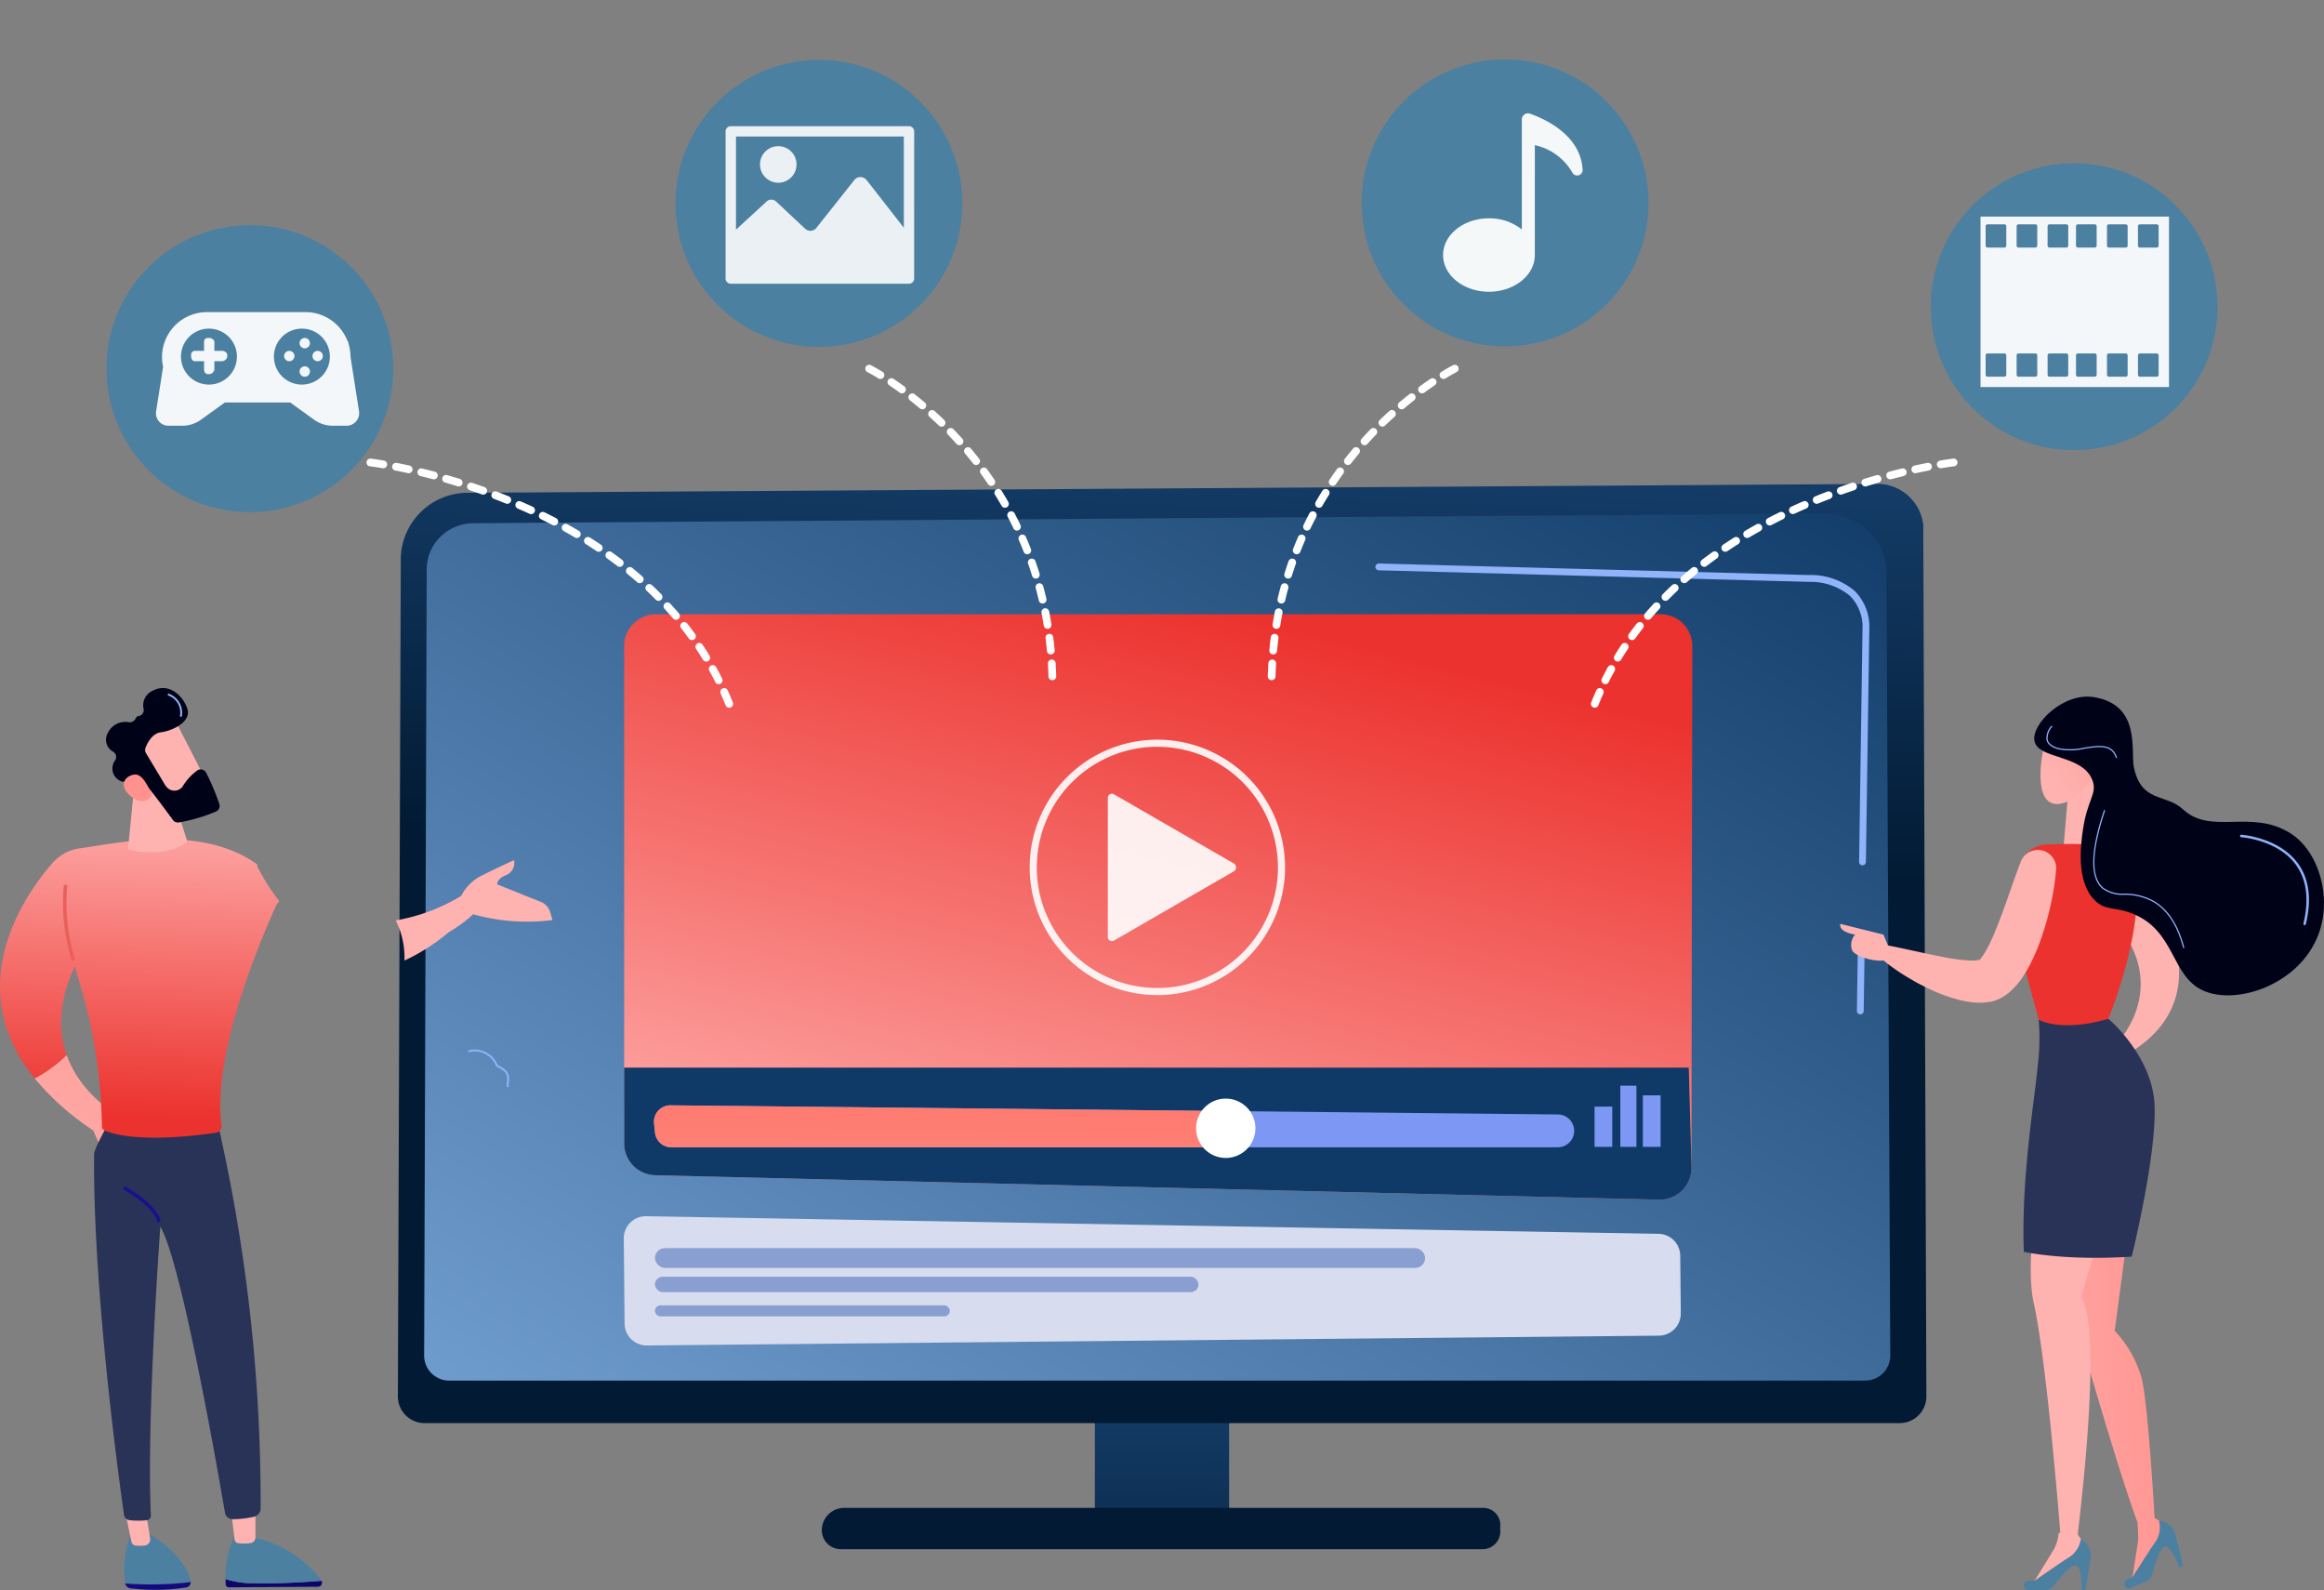
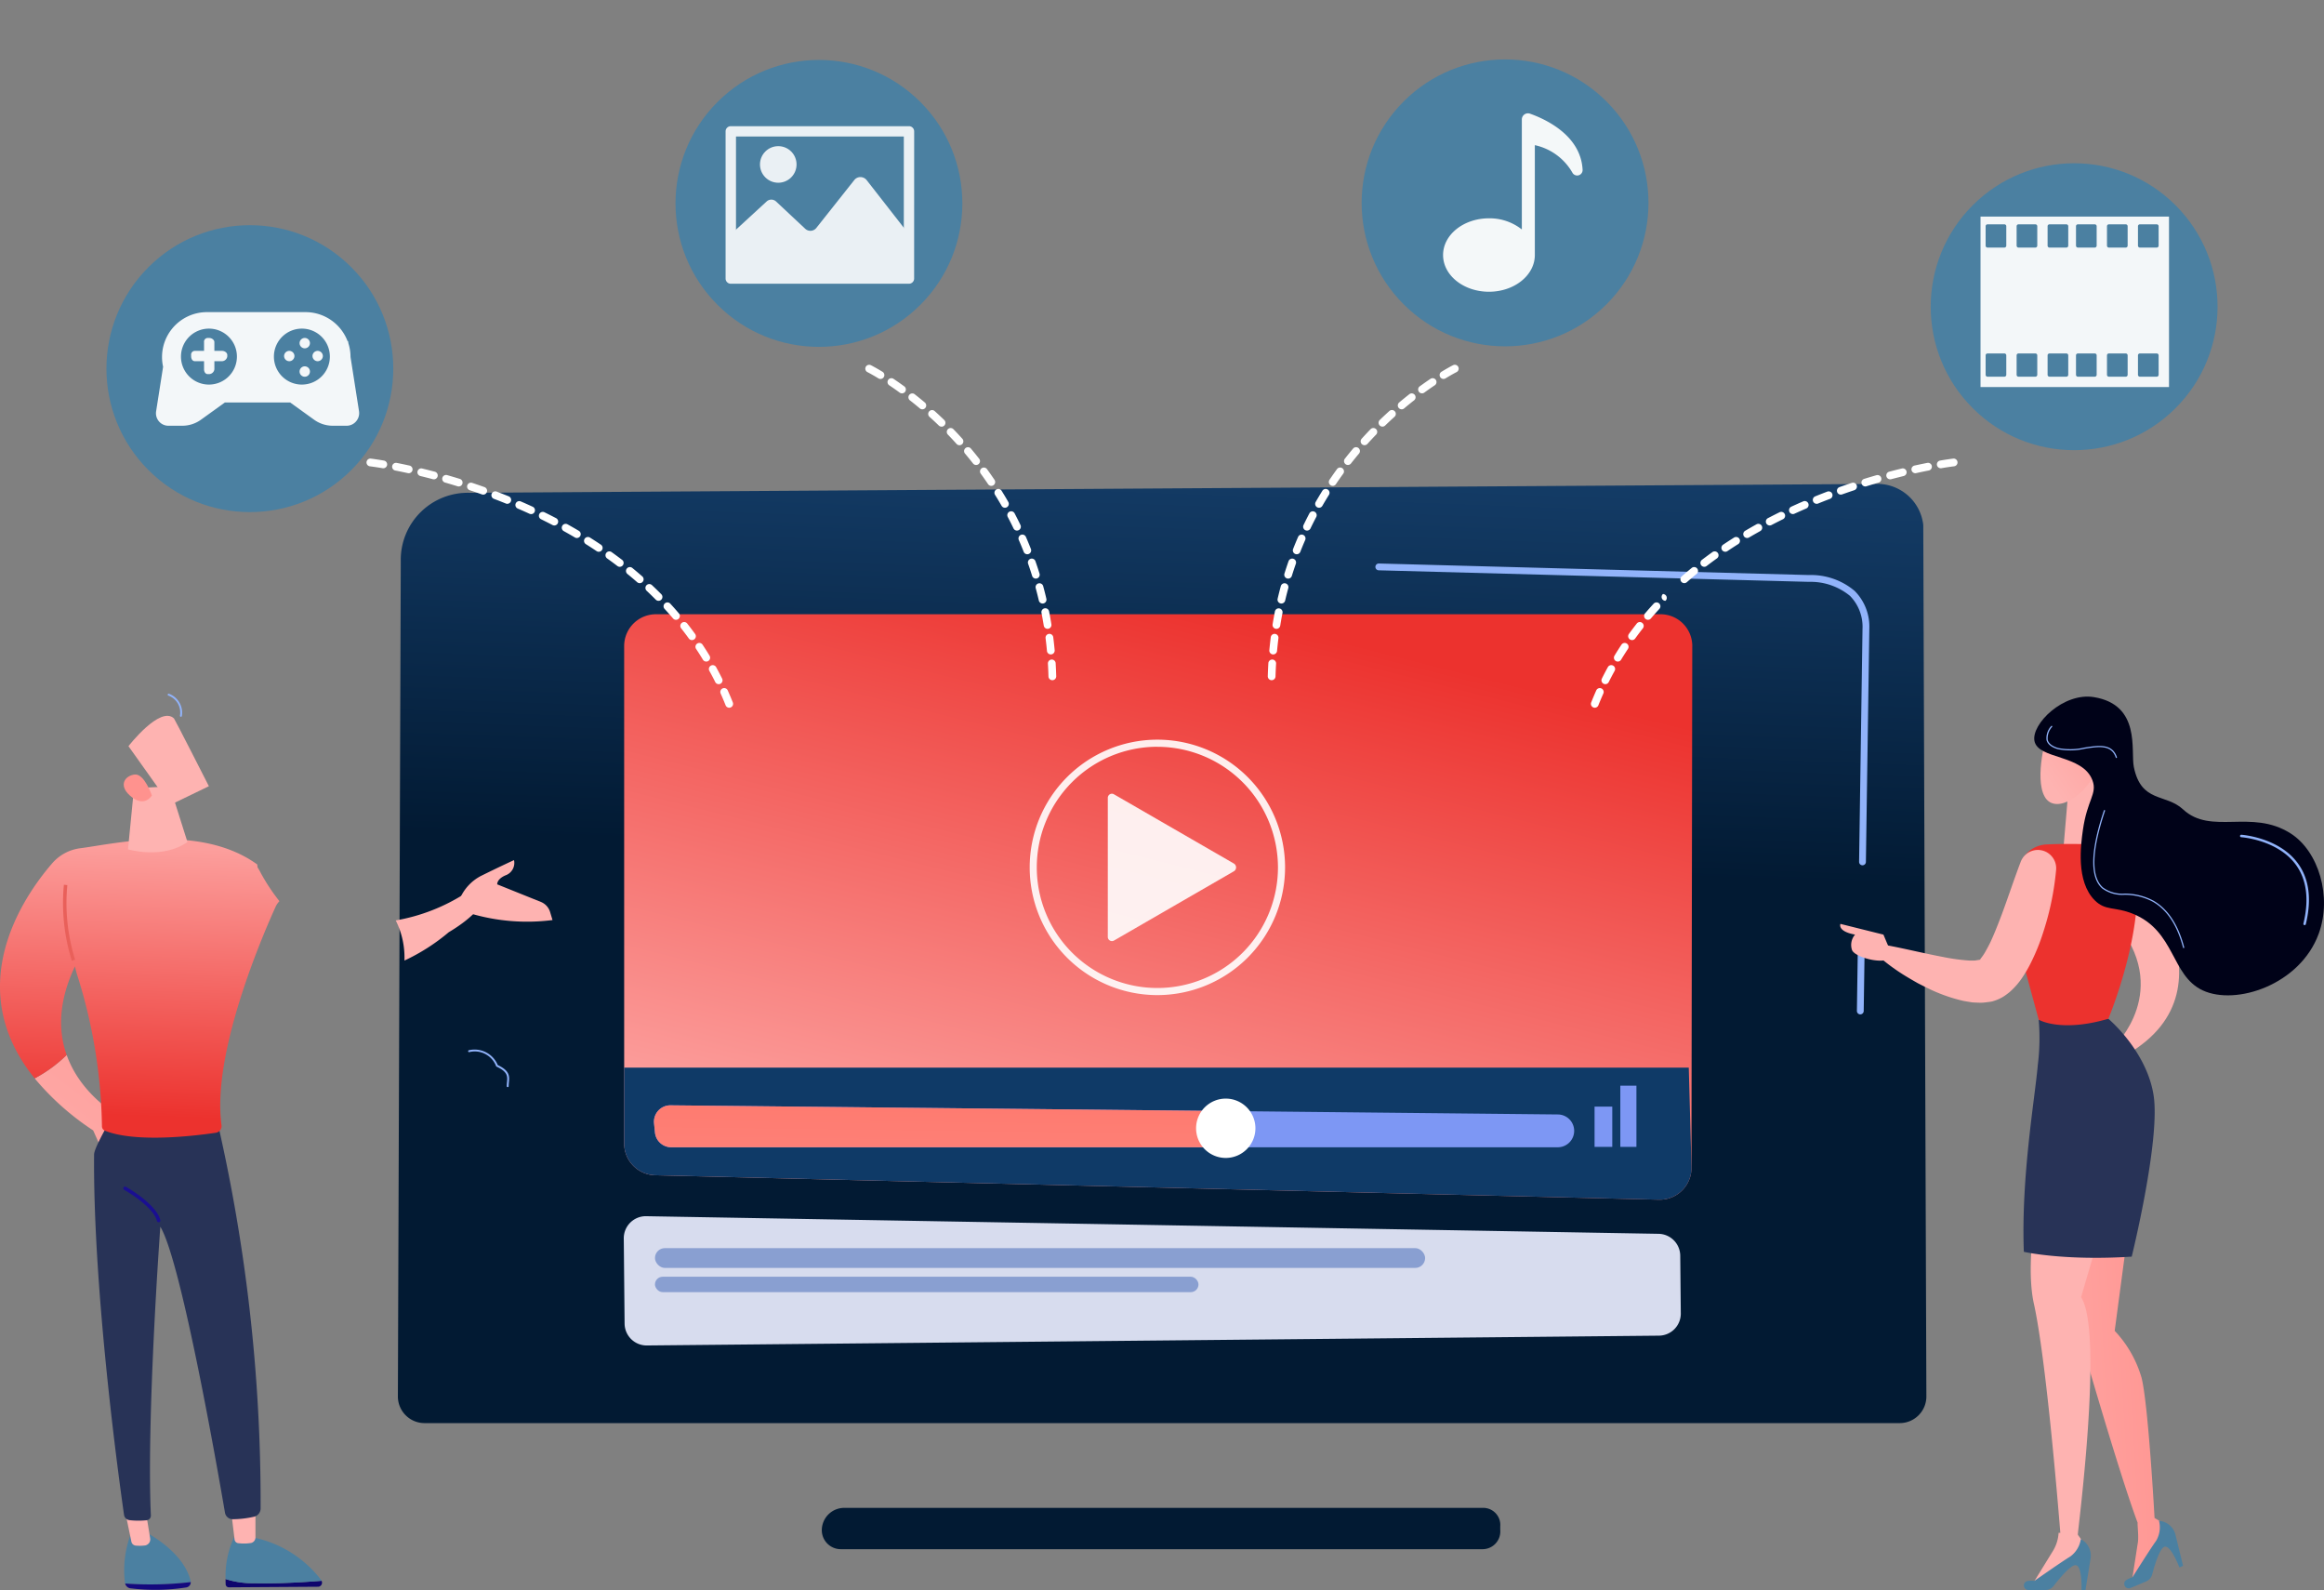
<svg xmlns="http://www.w3.org/2000/svg" xmlns:xlink="http://www.w3.org/1999/xlink" width="312.777" height="213.941" viewBox="0 0 312.777 213.941">
  <rect x="0" y="0" width="312.777" height="213.941" fill="#808080" stroke="none" />
  <defs>
    <linearGradient id="linear-gradient" x1="0.494" y1="-0.478" x2="0.511" y2="2.321" gradientUnits="objectBoundingBox">
      <stop offset="0" stop-color="#184473" />
      <stop offset="1" stop-color="#021a33" />
    </linearGradient>
    <linearGradient id="linear-gradient-2" x1="0.535" y1="-0.119" x2="0.504" y2="0.4" xlink:href="#linear-gradient" />
    <linearGradient id="linear-gradient-3" x1="-0.059" y1="1.044" x2="1.04" y2="-0.023" gradientUnits="objectBoundingBox">
      <stop offset="0" stop-color="#73a1d2" />
      <stop offset="1" stop-color="#0f3a67" />
    </linearGradient>
    <linearGradient id="linear-gradient-4" x1="0.5" y1="-5.958" x2="0.5" y2="-2.694" xlink:href="#linear-gradient" />
    <linearGradient id="linear-gradient-5" x1="0.173" y1="0.874" x2="0.573" gradientUnits="objectBoundingBox">
      <stop offset="0" stop-color="#fc9e9c" />
      <stop offset="1" stop-color="#ec322e" />
    </linearGradient>
    <linearGradient id="linear-gradient-6" x1="0.566" y1="-3.892" x2="0.522" y2="-1.053" xlink:href="#linear-gradient-3" />
    <linearGradient id="linear-gradient-7" x1="0.973" y1="-2.179" x2="-0.234" y2="4.828" gradientUnits="objectBoundingBox">
      <stop offset="0" stop-color="#fe7062" />
      <stop offset="1" stop-color="#ff928e" />
    </linearGradient>
    <linearGradient id="linear-gradient-8" x1="1.29" y1="0.273" x2="-1.445" y2="0.902" gradientUnits="objectBoundingBox">
      <stop offset="0" stop-color="#ff928e" />
      <stop offset="1" stop-color="#feb3b1" />
    </linearGradient>
    <linearGradient id="linear-gradient-9" x1="2.535" y1="-0.149" x2="1.587" y2="0.132" gradientUnits="objectBoundingBox">
      <stop offset="0" stop-color="#ff928e" />
      <stop offset="0.58" stop-color="#fea5a2" />
      <stop offset="1" stop-color="#feb3b1" />
    </linearGradient>
    <linearGradient id="linear-gradient-10" x1="-44.561" y1="0.5" x2="-43.561" y2="0.5" xlink:href="#linear-gradient-8" />
    <linearGradient id="linear-gradient-11" x1="-60.075" y1="0.5" x2="-59.075" y2="0.5" xlink:href="#linear-gradient-8" />
    <linearGradient id="linear-gradient-12" x1="-20.825" y1="0.087" x2="-20.496" y2="2.141" xlink:href="#linear-gradient-5" />
    <linearGradient id="linear-gradient-13" x1="0.625" y1="-1.148" x2="0.551" y2="-0.236" xlink:href="#linear-gradient-8" />
    <linearGradient id="linear-gradient-14" x1="1.009" y1="-7.038" x2="0.751" y2="-3.248" xlink:href="#linear-gradient-8" />
    <linearGradient id="linear-gradient-15" x1="1.471" y1="-0.57" x2="0.151" y2="0.754" xlink:href="#linear-gradient-8" />
    <linearGradient id="linear-gradient-16" x1="2.076" y1="-1.637" x2="-0.703" y2="2.089" xlink:href="#linear-gradient-8" />
    <linearGradient id="linear-gradient-17" x1="15.468" y1="-12.943" x2="11.769" y2="11.132" gradientUnits="objectBoundingBox">
      <stop offset="0" stop-color="#09005d" />
      <stop offset="1" stop-color="#1a0f91" />
    </linearGradient>
    <linearGradient id="linear-gradient-18" x1="34.448" y1="-0.843" x2="33.941" y2="2.39" xlink:href="#linear-gradient-8" />
    <linearGradient id="linear-gradient-19" x1="9.93" y1="-5.387" x2="7.413" y2="17.679" xlink:href="#linear-gradient-17" />
    <linearGradient id="linear-gradient-20" x1="34.927" y1="-0.223" x2="34.412" y2="2.539" xlink:href="#linear-gradient-8" />
    <linearGradient id="linear-gradient-21" x1="0.529" y1="0.075" x2="0.5" y2="0.913" xlink:href="#linear-gradient-5" />
    <linearGradient id="linear-gradient-22" x1="14.997" y1="-0.222" x2="14.179" y2="2.966" xlink:href="#linear-gradient-8" />
    <linearGradient id="linear-gradient-23" x1="2.14" y1="-1.109" x2="1.501" y2="-0.458" xlink:href="#linear-gradient-8" />
    <linearGradient id="linear-gradient-24" x1="-43.952" y1="-46.861" x2="-41.494" y2="-49.51" xlink:href="#linear-gradient-8" />
    <linearGradient id="linear-gradient-25" x1="31.885" y1="-1.6" x2="4.883" y2="0.202" gradientUnits="objectBoundingBox">
      <stop offset="0" stop-color="#e1473d" />
      <stop offset="1" stop-color="#e9605a" />
    </linearGradient>
    <linearGradient id="linear-gradient-26" x1="22.686" y1="1.871" x2="21.764" y2="3.577" xlink:href="#linear-gradient-17" />
    <linearGradient id="linear-gradient-28" x1="1.671" y1="-3.38" x2="0.969" y2="-1.169" xlink:href="#linear-gradient-8" />
    <linearGradient id="linear-gradient-29" x1="1.591" y1="-3.628" x2="0.894" y2="-0.797" xlink:href="#linear-gradient-8" />
  </defs>
  <g id="media" transform="translate(-123.821 -86.759)">
    <g id="Group_43" data-name="Group 43" transform="translate(123.821 86.759)">
      <g id="Group_12" data-name="Group 12" transform="translate(53.55 65.102)">
-         <rect id="Rectangle_2" data-name="Rectangle 2" width="18.07" height="18.07" transform="translate(93.804 122.844)" fill="url(#linear-gradient)" />
        <g id="Group_11" data-name="Group 11" transform="translate(0 0)">
          <path id="Path_14" data-name="Path 14" d="M570.859,654.12a3.587,3.587,0,0,0,3.578,3.575H772.994a3.587,3.587,0,0,0,3.578-3.575l-.418-117.275a6.231,6.231,0,0,0-6.561-5.516L580.5,532.52a9.016,9.016,0,0,0-9.252,9.222Z" transform="translate(-570.859 -531.314)" fill="url(#linear-gradient-2)" />
-           <path id="Path_15" data-name="Path 15" d="M594.391,672.089a3.367,3.367,0,0,0,3.385,3.329H788.327a3.367,3.367,0,0,0,3.385-3.329l-.509-105.34c-.179-5.973-5.5-8.12-8.733-7.993l-181.237,1.3a6.385,6.385,0,0,0-4.641,1.816,6.168,6.168,0,0,0-1.855,4.56Z" transform="translate(-590.858 -554.757)" fill="url(#linear-gradient-3)" />
          <g id="Group_10" data-name="Group 10" transform="translate(131.546 10.718)">
            <path id="Path_16" data-name="Path 16" d="M1889.174,952.207h-.007a.459.459,0,0,1-.452-.466l.12-8.186a.471.471,0,0,1,.465-.452.459.459,0,0,1,.452.466l-.12,8.186A.459.459,0,0,1,1889.174,952.207Z" transform="translate(-1823.899 -891.539)" fill="#91b3fa" />
            <path id="Path_17" data-name="Path 17" d="M1518.557,637.069h-.007a.459.459,0,0,1-.452-.466l.46-31.353a5.923,5.923,0,0,0-1.692-4.437,8.339,8.339,0,0,0-5.51-1.882l-57.923-1.553a.459.459,0,0,1,.012-.917h.013l57.891,1.553a9.1,9.1,0,0,1,6.152,2.136,6.812,6.812,0,0,1,1.974,5.1l-.461,31.362A.458.458,0,0,1,1518.557,637.069Z" transform="translate(-1452.987 -596.461)" fill="#91b3fa" />
          </g>
        </g>
        <path id="Path_18" data-name="Path 18" d="M1041.166,1450.682h-85.9a3.019,3.019,0,0,0-3.066,3.01,2.559,2.559,0,0,0,2.606,2.55h86.361a2.389,2.389,0,0,0,2.342-2.6v-.46A2.3,2.3,0,0,0,1041.166,1450.682Z" transform="translate(-895.147 -1312.896)" fill="url(#linear-gradient-4)" />
      </g>
      <g id="Group_13" data-name="Group 13" transform="translate(175.261 0)">
        <circle id="Ellipse_1" data-name="Ellipse 1" cx="19.303" cy="19.303" r="19.303" transform="translate(0 27.299) rotate(-45)" fill="#4b80a1" />
        <path id="Path_19" data-name="Path 19" d="M1526.014,189.3a.825.825,0,0,0-1.1.78v14.8a6.977,6.977,0,0,0-4.425-1.5c-3.41,0-6.175,2.212-6.175,4.94s2.765,4.94,6.175,4.94,6.175-2.212,6.175-4.94c0-.024,0-.047,0-.07h0V193.537a7.7,7.7,0,0,1,5.081,3.745.733.733,0,0,0,1.348-.441C1532.852,192.256,1528.187,190.072,1526.014,189.3Z" transform="translate(-1495.358 -174.005)" fill="#fff" opacity="0.94" />
      </g>
      <g id="Group_19" data-name="Group 19" transform="translate(82.918 0.07)">
        <g id="Group_14" data-name="Group 14" transform="translate(0 0)">
          <circle id="Ellipse_2" data-name="Ellipse 2" cx="19.303" cy="19.303" r="19.303" transform="translate(0 27.299) rotate(-45)" fill="#4b80a1" />
        </g>
        <g id="Group_18" data-name="Group 18" transform="translate(14.744 16.908)" opacity="0.88">
          <g id="Group_15" data-name="Group 15">
            <path id="Path_20" data-name="Path 20" d="M890.575,221.4a.7.7,0,0,1-.7.695H865.9a.7.7,0,0,1-.7-.695V201.59a.7.7,0,0,1,.7-.695H889.88a.7.7,0,0,1,.7.695ZM866.6,220.7h22.587V202.285H866.6Z" transform="translate(-865.208 -200.895)" fill="#fff" />
          </g>
          <g id="Group_16" data-name="Group 16" transform="translate(0.695 6.854)">
            <path id="Path_21" data-name="Path 21" d="M888.157,247.366a1.078,1.078,0,0,0-.829-.4,1.046,1.046,0,0,0-.818.385l-5.121,6.458a1.021,1.021,0,0,1-1.494.111l-3.9-3.648a.935.935,0,0,0-1.31-.011l-4.8,4.412v5.942h23.977v-5.942Z" transform="translate(-869.88 -246.971)" fill="#fff" />
          </g>
          <g id="Group_17" data-name="Group 17" transform="translate(3.601 1.668)">
            <circle id="Ellipse_3" data-name="Ellipse 3" cx="2.461" cy="2.461" r="2.461" transform="translate(0 3.481) rotate(-45)" fill="#fff" />
          </g>
        </g>
      </g>
      <g id="Group_24" data-name="Group 24" transform="translate(83.951 82.648)">
        <path id="Path_22" data-name="Path 22" d="M912.654,721.135l-135.092-3.289a4.277,4.277,0,0,1-4.173-4.276V646.638a4.277,4.277,0,0,1,4.277-4.277h135.2a4.277,4.277,0,0,1,4.276,4.16l-.111,70.221A4.277,4.277,0,0,1,912.654,721.135Z" transform="translate(-773.337 -642.361)" fill="url(#linear-gradient-5)" />
        <g id="Group_20" data-name="Group 20" transform="translate(0.052 61.007)">
          <path id="Path_23" data-name="Path 23" d="M773.389,1052.479v10.2a4.277,4.277,0,0,0,4.173,4.276l135.092,3.289a4.278,4.278,0,0,0,4.38-4.393l-.365-13.375Z" transform="translate(-773.389 -1052.479)" fill="url(#linear-gradient-6)" />
          <path id="Path_24" data-name="Path 24" d="M773.389,1052.479h0Z" transform="translate(-773.389 -1052.479)" fill="#fff" />
        </g>
        <g id="Group_21" data-name="Group 21" transform="translate(4.062 65.173)">
          <path id="Path_25" data-name="Path 25" d="M800.357,1088.981l.123,1.231a2.208,2.208,0,0,0,2.2,1.987H921.985a2.208,2.208,0,0,0,2.208-2.208h0a2.207,2.207,0,0,0-2.185-2.207l-119.431-1.231A2.208,2.208,0,0,0,800.357,1088.981Z" transform="translate(-800.345 -1085.651)" fill="#7d97f4" />
          <path id="Path_26" data-name="Path 26" d="M876.71,1090.787c-.139-1.146-.311-2.308-.475-3.474l-73.659-.759a2.208,2.208,0,0,0-2.219,2.428l.123,1.231a2.208,2.208,0,0,0,2.2,1.987h74.24C876.838,1091.7,876.764,1091.229,876.71,1090.787Z" transform="translate(-800.345 -1085.651)" fill="url(#linear-gradient-7)" />
          <path id="Path_27" data-name="Path 27" d="M1298.826,1084.481a3.992,3.992,0,1,1-3.992-3.992A3.991,3.991,0,0,1,1298.826,1084.481Z" transform="translate(-1217.879 -1080.489)" fill="#fff" />
        </g>
        <rect id="Rectangle_3" data-name="Rectangle 3" width="2.384" height="5.417" transform="translate(130.654 66.251)" fill="#7d97f4" />
-         <rect id="Rectangle_4" data-name="Rectangle 4" width="2.384" height="6.934" transform="translate(137.155 64.734)" fill="#7d97f4" />
        <rect id="Rectangle_5" data-name="Rectangle 5" width="2.167" height="8.234" transform="translate(134.121 63.434)" fill="#7d97f4" />
        <path id="Path_28" data-name="Path 28" d="M773.037,1189.866l.111,11.456a2.968,2.968,0,0,0,3,2.939l136.21-1.32a2.967,2.967,0,0,0,2.939-3l-.075-7.766a2.968,2.968,0,0,0-2.916-2.938l-136.246-2.37A2.968,2.968,0,0,0,773.037,1189.866Z" transform="translate(-773.037 -1105.872)" fill="#d7dcee" />
        <rect id="Rectangle_6" data-name="Rectangle 6" width="103.652" height="2.665" rx="1.333" transform="translate(4.198 85.291)" fill="#899fd1" />
        <rect id="Rectangle_7" data-name="Rectangle 7" width="73.149" height="2.073" rx="1.037" transform="translate(4.198 89.141)" fill="#899fd1" />
-         <rect id="Rectangle_8" data-name="Rectangle 8" width="39.684" height="1.481" rx="0.74" transform="translate(4.198 92.991)" fill="#899fd1" />
        <g id="Group_23" data-name="Group 23" transform="translate(54.631 16.88)" opacity="0.9">
          <path id="Path_29" data-name="Path 29" d="M1227.9,814.1l-16.119-9.306a.537.537,0,0,0-.569,0,.574.574,0,0,0-.265.526v18.613a.561.561,0,0,0,.853.526l16.11-9.307a.6.6,0,0,0,.3-.526A.612.612,0,0,0,1227.9,814.1Z" transform="translate(-1200.434 -797.444)" fill="#fff" />
          <g id="Group_22" data-name="Group 22">
            <path id="Path_30" data-name="Path 30" d="M1157.48,790.2a17.185,17.185,0,1,1,17.185-17.185A17.2,17.2,0,0,1,1157.48,790.2Zm0-33.414a16.229,16.229,0,1,0,16.228,16.228A16.247,16.247,0,0,0,1157.48,756.791Z" transform="translate(-1140.295 -755.834)" fill="#fff" />
          </g>
        </g>
      </g>
      <g id="Group_29" data-name="Group 29" transform="translate(6.329 22.303)">
        <circle id="Ellipse_4" data-name="Ellipse 4" cx="19.303" cy="19.303" r="19.303" transform="translate(0 27.299) rotate(-45)" fill="#4b80a1" />
        <g id="Group_28" data-name="Group 28" transform="translate(14.664 19.695)" opacity="0.93">
          <path id="Path_31" data-name="Path 31" d="M377.133,382.44l-1.145-7.317a6.075,6.075,0,0,0-.288-1.843l-.05-.322-.048.072a6.06,6.06,0,0,0-5.694-3.94H356.7a6.045,6.045,0,0,0-5.938,7.352l-.94,6a1.685,1.685,0,0,0,.375,1.342,1.663,1.663,0,0,0,1.25.593h1.907a4.285,4.285,0,0,0,2.5-.807l3.222-2.32h8.791l3.222,2.32a4.285,4.285,0,0,0,2.5.807h1.908a1.665,1.665,0,0,0,1.25-.6A1.69,1.69,0,0,0,377.133,382.44Zm-20.2-3.6a3.765,3.765,0,1,1,3.765-3.765A3.764,3.764,0,0,1,356.934,378.838Zm12.51,0a3.765,3.765,0,1,1,3.764-3.765A3.764,3.764,0,0,1,369.444,378.838Z" transform="translate(-349.805 -369.091)" fill="#fff" />
          <path id="Path_32" data-name="Path 32" d="M385.8,394.189h-1.032v-1.17c0-.336-.369-.567-.705-.567h-.174a.5.5,0,0,0-.511.567v1.17h-1.226a.5.5,0,0,0-.511.567v.174c0,.336.175.649.511.649h1.226v1.089c0,.336.175.649.511.649h.174a.734.734,0,0,0,.705-.649v-1.089H385.8a.734.734,0,0,0,.705-.649v-.174C386.51,394.42,386.141,394.189,385.8,394.189Z" transform="translate(-376.909 -388.976)" fill="#fff" />
          <g id="Group_27" data-name="Group 27" transform="translate(17.246 3.475)">
            <g id="Group_25" data-name="Group 25" transform="translate(2.085)">
              <path id="Path_33" data-name="Path 33" d="M481.149,393.146a.7.7,0,0,1-.7.7h0a.7.7,0,0,1-.695-.7h0a.7.7,0,0,1,.695-.695h0a.7.7,0,0,1,.7.695Z" transform="translate(-479.759 -392.451)" fill="#fff" />
              <path id="Path_34" data-name="Path 34" d="M481.149,418.843a.7.7,0,0,1-.7.7h0a.7.7,0,0,1-.695-.7h0a.7.7,0,0,1,.695-.7h0a.7.7,0,0,1,.7.7Z" transform="translate(-479.759 -414.325)" fill="#fff" />
            </g>
            <g id="Group_26" data-name="Group 26" transform="translate(0 1.738)">
              <path id="Path_35" data-name="Path 35" d="M492.83,404.827a.7.7,0,0,1-.695.695h0a.7.7,0,0,1-.7-.695h0a.7.7,0,0,1,.7-.695h0a.7.7,0,0,1,.695.695Z" transform="translate(-487.617 -404.132)" fill="#fff" />
              <path id="Path_36" data-name="Path 36" d="M467.133,404.827a.7.7,0,0,1-.7.695h0a.7.7,0,0,1-.695-.695h0a.7.7,0,0,1,.695-.695h0a.7.7,0,0,1,.7.695Z" transform="translate(-465.743 -404.132)" fill="#fff" />
            </g>
          </g>
        </g>
      </g>
      <g id="Group_30" data-name="Group 30" transform="translate(251.85 13.971)">
        <circle id="Ellipse_5" data-name="Ellipse 5" cx="19.303" cy="19.303" r="19.303" transform="translate(0 27.299) rotate(-45)" fill="#4b80a1" />
        <path id="Path_37" data-name="Path 37" d="M2025.9,282.657h-25.367v22.935H2025.9ZM2004,286.571a.256.256,0,0,1-.256.256h-2.268a.256.256,0,0,1-.256-.256v-2.615a.256.256,0,0,1,.256-.256h2.268a.256.256,0,0,1,.256.256Zm4.17,0a.256.256,0,0,1-.256.256h-2.267a.256.256,0,0,1-.256-.256v-2.615a.256.256,0,0,1,.256-.256h2.267a.256.256,0,0,1,.256.256Zm4.17,0a.256.256,0,0,1-.256.256h-2.268a.256.256,0,0,1-.256-.256v-2.615a.256.256,0,0,1,.256-.256h2.268a.256.256,0,0,1,.256.256Zm3.823,0a.257.257,0,0,1-.257.256h-2.267a.256.256,0,0,1-.256-.256v-2.615a.256.256,0,0,1,.256-.256h2.267a.256.256,0,0,1,.257.256Zm4.17,0a.257.257,0,0,1-.256.256h-2.268a.256.256,0,0,1-.256-.256v-2.615a.256.256,0,0,1,.256-.256h2.268a.256.256,0,0,1,.256.256Zm4.17,0a.256.256,0,0,1-.256.256h-2.268a.257.257,0,0,1-.256-.256v-2.615a.256.256,0,0,1,.256-.256h2.268a.256.256,0,0,1,.256.256ZM2004,303.946a.256.256,0,0,1-.256.256h-2.268a.256.256,0,0,1-.256-.256v-2.615a.256.256,0,0,1,.256-.256h2.268a.256.256,0,0,1,.256.256Zm4.17,0a.256.256,0,0,1-.256.256h-2.267a.256.256,0,0,1-.256-.256v-2.615a.256.256,0,0,1,.256-.256h2.267a.256.256,0,0,1,.256.256Zm4.17,0a.256.256,0,0,1-.256.256h-2.268a.256.256,0,0,1-.256-.256v-2.615a.256.256,0,0,1,.256-.256h2.268a.256.256,0,0,1,.256.256Zm3.823,0a.256.256,0,0,1-.257.256h-2.267a.256.256,0,0,1-.256-.256v-2.615a.256.256,0,0,1,.256-.256h2.267a.256.256,0,0,1,.257.256Zm4.17,0a.256.256,0,0,1-.256.256h-2.268a.256.256,0,0,1-.256-.256v-2.615a.256.256,0,0,1,.256-.256h2.268a.256.256,0,0,1,.256.256Zm4.17,0a.256.256,0,0,1-.256.256h-2.268a.256.256,0,0,1-.256-.256v-2.615a.256.256,0,0,1,.256-.256h2.268a.256.256,0,0,1,.256.256Z" transform="translate(-1985.833 -267.487)" fill="#fff" opacity="0.93" />
      </g>
      <g id="Group_31" data-name="Group 31" transform="translate(247.663 93.729)">
        <path id="Path_38" data-name="Path 38" d="M2085.42,1187.026l7.246,1.811-1.811,13.587a15.433,15.433,0,0,1,3.623,6.34c.906,3.623,1.741,18.836,1.741,18.836l1.719,1.04.209.868-5,6.726.83-5.353c.131-.85-.1-2.573-.025-2.609-2.717-7.246-8.53-27.659-8.53-27.659Z" transform="translate(-2053.91 -1117.086)" fill="url(#linear-gradient-8)" />
        <path id="Path_39" data-name="Path 39" d="M2049.754,1157.034c.079,0,.156,0,.234,0-.35-4.369-1.95-23.594-3.552-30.8-1.812-8.152,2.718-24.456,2.718-24.456l8.152,8.152-4.529,15.4c3.1,4.656-.507,31.919-.428,31.907l0,.061,1.182,1.625-.144.881-7.219,4.26,2.84-4.613A5.176,5.176,0,0,0,2049.754,1157.034Z" transform="translate(-2020.362 -1044.518)" fill="url(#linear-gradient-9)" />
        <path id="Path_40" data-name="Path 40" d="M2123.573,858.724s15.873,17.889,0,27.061l-1.617-1.171s7.88-7.546,0-16.783Z" transform="translate(-2085.011 -837.621)" fill="url(#linear-gradient-10)" />
        <path id="Path_41" data-name="Path 41" d="M2040.361,1485.78h2.3a1.387,1.387,0,0,0,1.1-.54c.718-.933,2.206-2.754,2.918-2.8.958-.064.835,3.341.835,3.341h.537l.68-4.231a2.505,2.505,0,0,0-1.314-2.618h0a3.541,3.541,0,0,1-1.406,2.336c-1.187.716-4.831,3.281-4.831,3.281a3.291,3.291,0,0,0-.936.025A.609.609,0,0,0,2040.361,1485.78Z" transform="translate(-2015.035 -1365.569)" fill="#4b80a1" />
        <path id="Path_42" data-name="Path 42" d="M2131.275,1471.415l2.124-.894a1.388,1.388,0,0,0,.805-.924c.3-1.139.966-3.394,1.6-3.714.858-.431,2.066,2.756,2.066,2.756l.495-.208-1.014-4.164a2.5,2.5,0,0,0-2.226-1.9h0a3.542,3.542,0,0,1-.391,2.7c-.816,1.12-3.181,4.9-3.181,4.9a3.294,3.294,0,0,0-.853.386A.609.609,0,0,0,2131.275,1471.415Z" transform="translate(-2092.219 -1351.467)" fill="#4b80a1" />
        <path id="Path_43" data-name="Path 43" d="M2041.461,1008.405a29.192,29.192,0,0,1-.124,6.121c-.39,4.489-2.256,15.027-1.876,25.11,0,0,5.3,1.236,14.518.651,0,0,3.889-15.742,2.942-21.727s-6.086-10.278-6.086-10.278Z" transform="translate(-2014.744 -964.931)" fill="#283357" />
        <path id="Path_44" data-name="Path 44" d="M2075.833,784.519l-.648,7.622h6.159l-1.531-11.635Z" transform="translate(-2045.197 -771.038)" fill="url(#linear-gradient-11)" />
        <path id="Path_45" data-name="Path 45" d="M2043.67,850.37c-2.125-.117-6.878-.334-10.245-.151a3.911,3.911,0,0,0-3.62,3.106l-.821,3.935a9.48,9.48,0,0,0,.134,4.427l3.3,12.107s2.934,1.763,9.374-.123c0,0,5.656-13.487,3.341-22.114A1.6,1.6,0,0,0,2043.67,850.37Z" transform="translate(-2005.699 -830.321)" fill="url(#linear-gradient-12)" />
        <path id="Path_46" data-name="Path 46" d="M1926.208,857.171c-.907,2.39-1.727,4.9-2.607,7.242-.448,1.175-.9,2.326-1.387,3.383-.246.527-.516,1.011-.763,1.449a6.38,6.38,0,0,1-.672.962c-.029.025.067.043.1.045s-.613.1-.807.136l-.758,0a26.435,26.435,0,0,1-3.552-.487c-2.49-.464-5.079-1.116-7.737-1.609l-.02,0a.937.937,0,0,0-.79,1.624,27.208,27.208,0,0,0,3.386,2.473c.593.363,1.2.718,1.81,1.06.626.319,1.253.64,1.9.938a22.121,22.121,0,0,0,4.228,1.436c.411.069.815.141,1.237.2.473.016.9.058,1.421.028.275-.027.551-.061.826-.1a3.7,3.7,0,0,0,.432-.078c.189-.057.377-.12.563-.19a5.867,5.867,0,0,0,.953-.483c.261-.172.5-.353.731-.538a9.893,9.893,0,0,0,1.851-2.141,16.923,16.923,0,0,0,1.167-2.065,28.2,28.2,0,0,0,1.605-4.057,37.864,37.864,0,0,0,1.676-8.215,2.467,2.467,0,0,0-4.763-1.09Z" transform="translate(-1901.94 -834.872)" fill="url(#linear-gradient-13)" />
        <path id="Path_47" data-name="Path 47" d="M1880.51,926.506l-1.1-2.609-5.785-1.441s-.463,1,1.967,1.441a2.121,2.121,0,0,0-.405,2.087C1875.651,927.112,1880.568,928.242,1880.51,926.506Z" transform="translate(-1873.591 -891.872)" fill="url(#linear-gradient-14)" />
        <path id="Path_48" data-name="Path 48" d="M2055.861,741.264c-.22.13-1.953,6.241-.5,8.8s5.886-.308,7.087-4.013S2061.719,737.81,2055.861,741.264Z" transform="translate(-2027.832 -736.586)" fill="url(#linear-gradient-15)" />
        <path id="Path_49" data-name="Path 49" d="M2062.578,726.324c.995,4.873,4.29,3.539,6.624,5.707,3.782,3.513,9.194-.108,14.455,3.221,3.8,2.4,5.627,8.553,3.8,13.518-2.524,6.877-11.151,9.7-15.621,7.61-4.272-2-3.665-8-9.413-10.314-2.44-.984-3.645-.344-5.107-1.8-2.559-2.552-1.868-7.5-1.6-9.413.577-4.14,1.965-4.89,1.3-6.709-1.291-3.539-7.309-2.809-7.811-5.307-.457-2.275,3.906-6.587,8.011-5.908C2063.573,717.979,2062.135,724.153,2062.578,726.324Z" transform="translate(-2023.058 -716.856)" fill="#000218" />
        <path id="Path_50" data-name="Path 50" d="M2244.06,853.969a.165.165,0,0,0,.161-.127c.814-3.376.445-6.145-1.1-8.229-2.558-3.46-7.53-3.8-7.579-3.805a.169.169,0,0,0-.176.156.166.166,0,0,0,.156.176c.049,0,4.869.337,7.334,3.673,1.479,2,1.829,4.677,1.04,7.952a.166.166,0,0,0,.123.2A.2.2,0,0,0,2244.06,853.969Z" transform="translate(-2181.553 -823.219)" fill="#91b3fa" />
        <path id="Path_51" data-name="Path 51" d="M2114.7,838.029l.021,0a.084.084,0,0,0,.059-.1c-.792-3.039-2.182-5.15-4.131-6.274a8.163,8.163,0,0,0-3.917-.961,4.4,4.4,0,0,1-2.889-.819c-1.623-1.443-1.529-4.912.279-10.311a.083.083,0,1,0-.157-.053c-1.831,5.468-1.909,9-.232,10.488a4.521,4.521,0,0,0,2.991.861,8.032,8.032,0,0,1,3.843.939c1.909,1.1,3.272,3.177,4.053,6.172A.082.082,0,0,0,2114.7,838.029Z" transform="translate(-2068.476 -804.188)" fill="#91b3fa" />
        <path id="Path_52" data-name="Path 52" d="M2069.409,747.605a.086.086,0,0,0,.027,0,.083.083,0,0,0,.052-.105c-.63-1.873-2.444-1.595-4.366-1.3a8.447,8.447,0,0,1-3.541.064c-.8-.236-1.269-.6-1.406-1.087a2.261,2.261,0,0,1,.592-1.758.083.083,0,1,0-.124-.111,2.382,2.382,0,0,0-.629,1.914c.153.544.664.948,1.519,1.2a8.557,8.557,0,0,0,3.614-.059c1.929-.3,3.6-.553,4.183,1.188A.084.084,0,0,0,2069.409,747.605Z" transform="translate(-2032.241 -739.346)" fill="#91b3fa" />
      </g>
      <g id="Group_35" data-name="Group 35" transform="translate(0 92.586)">
        <g id="Group_34" data-name="Group 34">
          <path id="Path_53" data-name="Path 53" d="M244.354,1041.029a18.519,18.519,0,0,1-4.307,3.149,35.768,35.768,0,0,0,7.872,7l.974,2.185,3.12-3.739S246.414,1046.838,244.354,1041.029Z" transform="translate(-235.38 -991.664)" fill="url(#linear-gradient-16)" />
          <path id="Path_54" data-name="Path 54" d="M329.9,1479.451a.766.766,0,0,0-.021-.2c-1.01-4.007-6.026-6.5-6.026-6.5l-1.988.156a13.784,13.784,0,0,0-.812,6.662c.005.027.013.052.021.079A47.162,47.162,0,0,0,329.9,1479.451Z" transform="translate(-304.232 -1359.162)" fill="#4b80a1" />
          <path id="Path_55" data-name="Path 55" d="M321.912,1518.01a.862.862,0,0,0,.631.637,27.259,27.259,0,0,0,7.6-.108.723.723,0,0,0,.6-.721A47.149,47.149,0,0,1,321.912,1518.01Z" transform="translate(-305.068 -1397.53)" fill="url(#linear-gradient-17)" />
          <path id="Path_56" data-name="Path 56" d="M321.863,1453.893l.842,4.052a.663.663,0,0,0,.566.545,5.631,5.631,0,0,0,1.3-.021.833.833,0,0,0,.66-.979l-.585-3.6Z" transform="translate(-305.026 -1343.113)" fill="url(#linear-gradient-18)" />
          <path id="Path_57" data-name="Path 57" d="M416.694,1515.631a11.865,11.865,0,0,1-3.917-.56c0,.218,0,.44.007.671a.433.433,0,0,0,.414.441l12.053-.078a.55.55,0,0,0,.443-.8C424.112,1515.434,420.087,1515.726,416.694,1515.631Z" transform="translate(-382.415 -1395.19)" fill="url(#linear-gradient-19)" />
          <path id="Path_58" data-name="Path 58" d="M425.695,1482.837a.539.539,0,0,0-.048-.091,15.359,15.359,0,0,0-9.132-5.734l-2.57-.081a12.332,12.332,0,0,0-1.166,5.673,11.871,11.871,0,0,0,3.917.56C420.09,1483.26,424.115,1482.968,425.695,1482.837Z" transform="translate(-382.418 -1362.725)" fill="#4b80a1" />
          <path id="Path_59" data-name="Path 59" d="M417.414,1447.183c.028.192.381,3.1.517,4.232a.559.559,0,0,0,.472.505,5.888,5.888,0,0,0,1.765-.027.761.761,0,0,0,.576-.763v-4.57Z" transform="translate(-386.363 -1336.871)" fill="url(#linear-gradient-20)" />
          <path id="Path_60" data-name="Path 60" d="M310.108,1093.569a228.821,228.821,0,0,1,6.086,53.2,1.148,1.148,0,0,1-.91,1.118,13.375,13.375,0,0,1-2.873.332,1.065,1.065,0,0,1-1.015-.889c-.869-5.1-5.857-33.81-8.7-38.471,0,0-1.87,25.573-1.272,38.84a.629.629,0,0,1-.555.654,10.556,10.556,0,0,1-2.307-.007.841.841,0,0,1-.75-.714c-.619-4.313-4.182-29.99-4.031-48.485.009-1.043,2.758-5.578,2.758-5.578Z" transform="translate(-281.119 -1036.388)" fill="#283357" />
          <path id="Path_61" data-name="Path 61" d="M246.285,854.2a25.771,25.771,0,0,1-2.624-4.005c-1.03-1.945-.083,1.259-.364-.937-7.71-5.564-19.32-2.748-23.811-2.182a6,6,0,0,0-3.79,2.035c-3.848,4.454-12.293,16.646-2.353,28.932a18.52,18.52,0,0,0,4.307-3.149c-1.1-3.1-1.19-7.061,1.115-11.919a11.306,11.306,0,0,0,.294,1.141,70.683,70.683,0,0,1,3.339,20.367.637.637,0,0,0,.4.6c4.18,1.675,12.227.678,14.929.276a.909.909,0,0,0,.76-1.031c-1.326-9.6,5.478-25.405,7.275-29.363A2.629,2.629,0,0,1,246.285,854.2Z" transform="translate(-208.676 -825.53)" fill="url(#linear-gradient-21)" />
          <path id="Path_62" data-name="Path 62" d="M325.306,798.329l-.806,8.232s4.631,1.395,8-.982l-2.368-7.481Z" transform="translate(-307.271 -784.87)" fill="url(#linear-gradient-22)" />
          <g id="Group_32" data-name="Group 32" transform="translate(14.26)">
            <path id="Path_63" data-name="Path 63" d="M331,734.6c.111.1,4.7,9.123,4.7,9.123l-5.2,2.513-5.622-7.9S329.13,732.844,331,734.6Z" transform="translate(-321.847 -730.522)" fill="url(#linear-gradient-23)" />
-             <path id="Path_64" data-name="Path 64" d="M309.866,717.2a.832.832,0,0,0,.063.729l2.6,4.327a.8.8,0,0,0,.142.177,1.362,1.362,0,0,0,2.184-.015,7.324,7.324,0,0,1,2.051-2.218.83.83,0,0,1,1.12.369,31,31,0,0,1,1.777,4.214.826.826,0,0,1-.481,1.013,23.033,23.033,0,0,1-4.985,1.454.83.83,0,0,1-.785-.334c-.8-1.089-3.036-4.134-3.8-4.9-.711-.708-2.022-.441-2.613-.271a.834.834,0,0,1-.663-.087,1.829,1.829,0,0,1-.689-2.784.831.831,0,0,0-.257-1.129,1.837,1.837,0,0,1-.7-2.606,2.589,2.589,0,0,1,2.8-1.373.863.863,0,0,0,.9-.5.548.548,0,0,1,.428-.338.806.806,0,0,0,.652-.946,2.126,2.126,0,0,1,1.187-2.436c2.246-1.235,4.213.777,4.713,2.475s-2.011,2.9-3.59,3.1C310.758,715.276,310.122,716.542,309.866,717.2Z" transform="translate(-304.539 -709.173)" fill="#000218" />
            <path id="Path_65" data-name="Path 65" d="M324.41,790.14s-1-2.922-2.277-2.815-2.284,1.381-.7,2.812C323.4,791.918,324.41,790.14,324.41,790.14Z" transform="translate(-318.229 -775.697)" fill="url(#linear-gradient-24)" />
          </g>
          <path id="Path_66" data-name="Path 66" d="M266.905,897.278a26.032,26.032,0,0,1-1.067-10.235l.464.053a25.523,25.523,0,0,0,1.042,10.021Z" transform="translate(-257.239 -860.584)" fill="url(#linear-gradient-25)" />
          <path id="Path_67" data-name="Path 67" d="M325.038,1164.877a.233.233,0,0,1-.226-.175c-.514-1.982-4.363-4.161-4.4-4.183a.234.234,0,1,1,.229-.408c.166.093,4.062,2.3,4.625,4.473a.234.234,0,0,1-.167.285A.222.222,0,0,1,325.038,1164.877Z" transform="translate(-303.688 -1093.007)" fill="url(#linear-gradient-26)" />
          <g id="Group_33" data-name="Group 33" transform="translate(24.678 20.945)">
            <path id="Path_68" data-name="Path 68" d="M403.154,860.289c-8.72,1.308-14.4-4.194-18.639-7.532-5.592-4.407-9.943-2.263-9.943-2.263l5.963,11.381c8.905,8.4,18.036,6.532,23.792,3.811A11.1,11.1,0,0,0,403.154,860.289Z" transform="translate(-374.572 -849.974)" fill="url(#linear-gradient-21)" />
            <path id="Path_69" data-name="Path 69" d="M578.972,884.347l-2.892,1.556a25.307,25.307,0,0,1-9.365,3.646,11.1,11.1,0,0,1,1.173,5.4,26.7,26.7,0,0,0,5.962-3.811C580.4,887.23,578.972,884.347,578.972,884.347Z" transform="translate(-538.134 -879.234)" fill="url(#linear-gradient-28)" />
          </g>
          <path id="Path_70" data-name="Path 70" d="M636.824,871.751a2.133,2.133,0,0,0-1.247-1.365l-5.869-2.36s-.089-.753,1.24-1.264a1.766,1.766,0,0,0,1.018-2s-1.815.828-4.473,2.141a6.222,6.222,0,0,0-2.824,3.075l1.511,1.987a26.851,26.851,0,0,0,10.969.863Z" transform="translate(-562.788 -841.618)" fill="url(#linear-gradient-29)" />
        </g>
        <path id="Path_71" data-name="Path 71" d="M362.168,717.363a.13.13,0,0,1-.127-.159,2.425,2.425,0,0,0-1.577-2.7.13.13,0,0,1,.109-.237,2.718,2.718,0,0,1,1.723,2.992A.13.13,0,0,1,362.168,717.363Z" transform="translate(-337.82 -713.502)" fill="#91b3fa" />
      </g>
      <g id="Group_39" data-name="Group 39" transform="translate(63.001 141.229)">
        <path id="Path_89" data-name="Path 89" d="M637.528,1041.222a.13.13,0,0,1-.13-.13c0-.187.017-.365.033-.538.072-.771.129-1.38-1.4-2.09a.132.132,0,0,1-.064-.065,3.071,3.071,0,0,0-3.6-1.892.13.13,0,0,1-.068-.252,3.375,3.375,0,0,1,3.889,1.994c1.65.781,1.579,1.533,1.5,2.33-.016.167-.032.339-.032.514A.13.13,0,0,1,637.528,1041.222Z" transform="translate(-632.199 -1036.173)" fill="#91b3fa" />
      </g>
      <path id="Path_110" data-name="Path 110" d="M589.085,535.1a.521.521,0,0,1-.485-.329c-.21-.528-.435-1.06-.667-1.58a.521.521,0,1,1,.952-.425c.238.533.468,1.078.684,1.62a.522.522,0,0,1-.484.714Zm-1.416-3.171a.521.521,0,0,1-.467-.289c-.253-.509-.521-1.02-.8-1.518a.521.521,0,0,1,.913-.5c.282.511.556,1.035.816,1.557a.522.522,0,0,1-.466.754Zm-1.675-3.04a.521.521,0,0,1-.446-.251c-.295-.486-.6-.973-.919-1.447a.521.521,0,1,1,.868-.577c.323.486.64.985.942,1.484a.521.521,0,0,1-.445.792ZM584.073,526a.521.521,0,0,1-.423-.215c-.332-.459-.68-.92-1.034-1.369a.521.521,0,0,1,.819-.645c.362.46.719.932,1.059,1.4a.521.521,0,0,1-.422.827Zm-2.147-2.729a.52.52,0,0,1-.4-.183c-.369-.432-.752-.864-1.139-1.285a.521.521,0,0,1,.767-.706c.4.43.788.873,1.165,1.315a.521.521,0,0,1-.4.859Zm-2.352-2.555a.52.52,0,0,1-.37-.154c-.4-.4-.814-.806-1.232-1.2a.521.521,0,0,1,.713-.76c.427.4.851.813,1.259,1.224a.521.521,0,0,1-.37.888Zm-2.533-2.377a.519.519,0,0,1-.343-.129c-.428-.374-.87-.748-1.314-1.11a.521.521,0,0,1,.66-.807c.453.37.9.751,1.34,1.133a.521.521,0,0,1-.343.914Zm-2.69-2.2a.519.519,0,0,1-.316-.107c-.451-.345-.917-.689-1.384-1.023a.521.521,0,0,1,.607-.848c.476.341.951.692,1.411,1.043a.521.521,0,0,1-.317.935Zm-2.826-2.023a.52.52,0,0,1-.29-.089c-.469-.315-.955-.631-1.445-.939a.521.521,0,1,1,.556-.882c.5.314.993.635,1.47.955a.521.521,0,0,1-.291.954Zm-2.942-1.852a.519.519,0,0,1-.265-.072c-.489-.289-.992-.577-1.5-.857a.521.521,0,1,1,.506-.912c.512.284,1.024.577,1.52.871a.521.521,0,0,1-.266.97Zm-3.039-1.688a.519.519,0,0,1-.241-.059q-.771-.4-1.54-.779a.521.521,0,1,1,.459-.936q.78.382,1.563.791a.521.521,0,0,1-.242.983Zm-3.122-1.531A.523.523,0,0,1,562.2,509q-.792-.365-1.577-.7a.521.521,0,1,1,.414-.957q.8.344,1.6.714a.521.521,0,0,1-.219.995Zm-3.192-1.381a.522.522,0,0,1-.2-.038q-.812-.329-1.608-.632a.521.521,0,1,1,.37-.974q.806.307,1.63.64a.521.521,0,0,1-.2,1Zm-3.252-1.237a.521.521,0,0,1-.175-.03q-.83-.295-1.635-.562a.521.521,0,1,1,.328-.989q.814.27,1.655.569a.521.521,0,0,1-.174,1.012Zm-3.3-1.1a.527.527,0,0,1-.154-.023q-.849-.263-1.658-.494a.521.521,0,1,1,.287-1q.818.234,1.678.5a.521.521,0,0,1-.154,1.019Zm-3.346-.959a.531.531,0,0,1-.134-.017q-.872-.231-1.677-.426a.521.521,0,1,1,.246-1.013q.813.2,1.7.431a.521.521,0,0,1-.133,1.025Zm-3.385-.821a.518.518,0,0,1-.112-.012c-.612-.135-1.178-.251-1.695-.352a.521.521,0,0,1,.2-1.023c.523.1,1.1.221,1.718.358a.521.521,0,0,1-.112,1.03Zm-3.422-.668a.526.526,0,0,1-.087-.007c-1.08-.182-1.7-.254-1.706-.255a.521.521,0,0,1,.12-1.036c.026,0,.65.076,1.76.263a.521.521,0,0,1-.086,1.035Z" transform="translate(-490.943 -439.873)" fill="#fff" />
      <path id="Path_111" data-name="Path 111" d="M1016.753,459.146a.521.521,0,0,1-.521-.506c-.016-.575-.042-1.154-.076-1.719a.521.521,0,0,1,1.041-.062c.034.576.06,1.165.077,1.751a.521.521,0,0,1-.506.536Zm-.208-3.467a.521.521,0,0,1-.518-.473c-.052-.569-.115-1.144-.186-1.709a.521.521,0,0,1,1.034-.13c.073.576.136,1.162.19,1.743a.521.521,0,0,1-.471.567Zm-.435-3.444a.521.521,0,0,1-.514-.439c-.091-.564-.192-1.133-.3-1.691a.521.521,0,1,1,1.022-.2c.112.57.216,1.151.308,1.727a.522.522,0,0,1-.515.6Zm-.669-3.407a.522.522,0,0,1-.507-.4c-.13-.558-.271-1.118-.42-1.665a.521.521,0,1,1,1.006-.273c.152.559.3,1.132.429,1.7a.521.521,0,0,1-.389.626A.53.53,0,0,1,1015.441,448.828Zm-.91-3.351a.522.522,0,0,1-.5-.367c-.17-.546-.351-1.1-.539-1.63a.521.521,0,1,1,.984-.346c.192.547.378,1.108.551,1.667a.521.521,0,0,1-.5.676Zm-1.15-3.276a.522.522,0,0,1-.485-.331c-.208-.531-.43-1.065-.657-1.587a.521.521,0,0,1,.956-.417c.233.534.459,1.08.672,1.622a.522.522,0,0,1-.485.712Zm-1.388-3.184a.521.521,0,0,1-.47-.3c-.246-.513-.506-1.029-.772-1.534a.521.521,0,0,1,.922-.486c.272.517.538,1.045.79,1.569a.521.521,0,0,1-.47.747Zm-1.618-3.073a.521.521,0,0,1-.453-.262c-.283-.492-.58-.989-.883-1.475a.521.521,0,0,1,.885-.551c.31.5.613,1,.9,1.507a.522.522,0,0,1-.451.781ZM1008.538,433a.521.521,0,0,1-.433-.23c-.319-.472-.651-.946-.987-1.408a.521.521,0,0,1,.843-.613c.343.472.682.955,1.008,1.438a.521.521,0,0,1-.431.813Zm-2.046-2.81a.52.52,0,0,1-.411-.2c-.351-.448-.716-.9-1.084-1.335a.521.521,0,1,1,.8-.671c.376.447.748.906,1.107,1.363a.521.521,0,0,1-.41.843Zm-2.238-2.66a.52.52,0,0,1-.387-.172c-.38-.422-.775-.844-1.174-1.257a.521.521,0,1,1,.749-.725c.407.421.811.853,1.2,1.284a.521.521,0,0,1-.387.87Zm-2.417-2.5a.52.52,0,0,1-.362-.146c-.411-.4-.835-.793-1.258-1.175a.521.521,0,0,1,.7-.774c.432.39.865.794,1.284,1.2a.521.521,0,0,1-.362.9Zm-2.583-2.33a.519.519,0,0,1-.335-.123c-.437-.368-.887-.734-1.336-1.086a.521.521,0,0,1,.643-.82c.459.36.918.733,1.364,1.109a.521.521,0,0,1-.336.92Zm-2.738-2.147a.519.519,0,0,1-.306-.1c-.468-.341-.942-.673-1.41-.987a.521.521,0,0,1,.581-.866c.479.322.964.661,1.443,1.009a.521.521,0,0,1-.307.943Zm-2.893-1.938a.517.517,0,0,1-.271-.076c-.923-.562-1.477-.84-1.482-.843a.521.521,0,0,1,.465-.933c.024.012.594.3,1.559.885a.521.521,0,0,1-.272.966Z" transform="translate(-875.122 -367.624)" fill="#fff" />
-       <path id="Path_112" data-name="Path 112" d="M1648.58,535.1a.522.522,0,0,1-.484-.714c.216-.542.446-1.087.684-1.62a.521.521,0,1,1,.952.425c-.232.52-.457,1.052-.667,1.58A.522.522,0,0,1,1648.58,535.1ZM1650,531.93a.522.522,0,0,1-.466-.754c.259-.522.534-1.046.816-1.557a.521.521,0,0,1,.913.5c-.275.5-.543,1.01-.8,1.518A.521.521,0,0,1,1650,531.93Zm1.675-3.04a.521.521,0,0,1-.445-.792c.3-.5.619-1,.942-1.484a.521.521,0,0,1,.868.577c-.315.474-.624.961-.919,1.447A.522.522,0,0,1,1651.671,528.89Zm1.92-2.892a.521.521,0,0,1-.422-.827c.341-.47.7-.942,1.059-1.4a.521.521,0,1,1,.819.645c-.354.449-.7.91-1.034,1.369A.521.521,0,0,1,1653.592,526Zm2.147-2.729a.521.521,0,0,1-.4-.859c.377-.442.769-.884,1.165-1.315a.521.521,0,0,1,.767.706c-.387.42-.77.853-1.139,1.285A.519.519,0,0,1,1655.739,523.269Zm2.352-2.555a.521.521,0,0,1-.37-.888c.408-.411.832-.823,1.259-1.224a.521.521,0,0,1,.713.76c-.419.392-.833.8-1.232,1.2A.52.52,0,0,1,1658.091,520.714Zm2.533-2.377a.521.521,0,0,1-.343-.914c.437-.382.888-.763,1.34-1.133a.521.521,0,0,1,.66.807c-.444.362-.886.736-1.314,1.11A.519.519,0,0,1,1660.624,518.336Zm2.691-2.2a.521.521,0,0,1-.317-.935c.459-.351.934-.7,1.411-1.043a.521.521,0,1,1,.607.848c-.467.334-.933.679-1.384,1.023A.52.52,0,0,1,1663.315,516.138Zm2.826-2.023a.521.521,0,0,1-.291-.954c.478-.32.972-.642,1.47-.955a.521.521,0,1,1,.555.882c-.489.308-.975.624-1.444.939A.52.52,0,0,1,1666.141,514.115Zm2.942-1.852a.521.521,0,0,1-.266-.97c.5-.293,1.008-.586,1.52-.871a.521.521,0,1,1,.506.912c-.5.28-1.007.568-1.5.857A.519.519,0,0,1,1669.083,512.263Zm3.039-1.688a.521.521,0,0,1-.242-.983q.783-.408,1.564-.791a.521.521,0,1,1,.458.936q-.768.377-1.54.779A.519.519,0,0,1,1672.122,510.575Zm3.122-1.531a.521.521,0,0,1-.219-.995q.8-.37,1.6-.714a.521.521,0,0,1,.414.957q-.784.339-1.577.7A.523.523,0,0,1,1675.243,509.044Zm3.192-1.381a.521.521,0,0,1-.2-1q.823-.334,1.63-.64a.521.521,0,0,1,.371.974q-.8.3-1.609.632A.523.523,0,0,1,1678.435,507.663Zm3.252-1.237a.521.521,0,0,1-.174-1.012q.84-.3,1.656-.569a.521.521,0,1,1,.328.989q-.8.267-1.635.562A.524.524,0,0,1,1681.687,506.427Zm3.3-1.1a.521.521,0,0,1-.154-1.019q.86-.266,1.678-.5a.521.521,0,0,1,.287,1q-.808.232-1.658.494A.526.526,0,0,1,1684.989,505.33Zm3.346-.959a.521.521,0,0,1-.133-1.025q.883-.234,1.7-.431a.521.521,0,1,1,.246,1.013q-.8.2-1.677.426A.529.529,0,0,1,1688.335,504.371Zm3.385-.821a.521.521,0,0,1-.112-1.03c.62-.136,1.195-.255,1.718-.358a.521.521,0,1,1,.2,1.023c-.516.1-1.083.218-1.694.352A.521.521,0,0,1,1691.72,503.55Zm3.422-.668a.521.521,0,0,1-.086-1.035c1.11-.187,1.734-.26,1.76-.263a.521.521,0,0,1,.12,1.036c-.006,0-.626.073-1.706.255A.529.529,0,0,1,1695.142,502.882Z" transform="translate(-1433.945 -439.873)" fill="#fff" />
+       <path id="Path_112" data-name="Path 112" d="M1648.58,535.1a.522.522,0,0,1-.484-.714c.216-.542.446-1.087.684-1.62a.521.521,0,1,1,.952.425c-.232.52-.457,1.052-.667,1.58A.522.522,0,0,1,1648.58,535.1ZM1650,531.93a.522.522,0,0,1-.466-.754c.259-.522.534-1.046.816-1.557a.521.521,0,0,1,.913.5c-.275.5-.543,1.01-.8,1.518A.521.521,0,0,1,1650,531.93Zm1.675-3.04a.521.521,0,0,1-.445-.792c.3-.5.619-1,.942-1.484a.521.521,0,0,1,.868.577c-.315.474-.624.961-.919,1.447A.522.522,0,0,1,1651.671,528.89Zm1.92-2.892a.521.521,0,0,1-.422-.827c.341-.47.7-.942,1.059-1.4a.521.521,0,1,1,.819.645c-.354.449-.7.91-1.034,1.369A.521.521,0,0,1,1653.592,526Zm2.147-2.729a.521.521,0,0,1-.4-.859c.377-.442.769-.884,1.165-1.315a.521.521,0,0,1,.767.706c-.387.42-.77.853-1.139,1.285A.519.519,0,0,1,1655.739,523.269Zm2.352-2.555a.521.521,0,0,1-.37-.888c.408-.411.832-.823,1.259-1.224c-.419.392-.833.8-1.232,1.2A.52.52,0,0,1,1658.091,520.714Zm2.533-2.377a.521.521,0,0,1-.343-.914c.437-.382.888-.763,1.34-1.133a.521.521,0,0,1,.66.807c-.444.362-.886.736-1.314,1.11A.519.519,0,0,1,1660.624,518.336Zm2.691-2.2a.521.521,0,0,1-.317-.935c.459-.351.934-.7,1.411-1.043a.521.521,0,1,1,.607.848c-.467.334-.933.679-1.384,1.023A.52.52,0,0,1,1663.315,516.138Zm2.826-2.023a.521.521,0,0,1-.291-.954c.478-.32.972-.642,1.47-.955a.521.521,0,1,1,.555.882c-.489.308-.975.624-1.444.939A.52.52,0,0,1,1666.141,514.115Zm2.942-1.852a.521.521,0,0,1-.266-.97c.5-.293,1.008-.586,1.52-.871a.521.521,0,1,1,.506.912c-.5.28-1.007.568-1.5.857A.519.519,0,0,1,1669.083,512.263Zm3.039-1.688a.521.521,0,0,1-.242-.983q.783-.408,1.564-.791a.521.521,0,1,1,.458.936q-.768.377-1.54.779A.519.519,0,0,1,1672.122,510.575Zm3.122-1.531a.521.521,0,0,1-.219-.995q.8-.37,1.6-.714a.521.521,0,0,1,.414.957q-.784.339-1.577.7A.523.523,0,0,1,1675.243,509.044Zm3.192-1.381a.521.521,0,0,1-.2-1q.823-.334,1.63-.64a.521.521,0,0,1,.371.974q-.8.3-1.609.632A.523.523,0,0,1,1678.435,507.663Zm3.252-1.237a.521.521,0,0,1-.174-1.012q.84-.3,1.656-.569a.521.521,0,1,1,.328.989q-.8.267-1.635.562A.524.524,0,0,1,1681.687,506.427Zm3.3-1.1a.521.521,0,0,1-.154-1.019q.86-.266,1.678-.5a.521.521,0,0,1,.287,1q-.808.232-1.658.494A.526.526,0,0,1,1684.989,505.33Zm3.346-.959a.521.521,0,0,1-.133-1.025q.883-.234,1.7-.431a.521.521,0,1,1,.246,1.013q-.8.2-1.677.426A.529.529,0,0,1,1688.335,504.371Zm3.385-.821a.521.521,0,0,1-.112-1.03c.62-.136,1.195-.255,1.718-.358a.521.521,0,1,1,.2,1.023c-.516.1-1.083.218-1.694.352A.521.521,0,0,1,1691.72,503.55Zm3.422-.668a.521.521,0,0,1-.086-1.035c1.11-.187,1.734-.26,1.76-.263a.521.521,0,0,1,.12,1.036c-.006,0-.626.073-1.706.255A.529.529,0,0,1,1695.142,502.882Z" transform="translate(-1433.945 -439.873)" fill="#fff" />
      <path id="Path_113" data-name="Path 113" d="M1356.219,459.146h-.015a.521.521,0,0,1-.506-.536c.017-.586.043-1.176.077-1.751a.521.521,0,0,1,1.041.062c-.034.565-.059,1.143-.076,1.719A.521.521,0,0,1,1356.219,459.146Zm.208-3.467-.048,0a.521.521,0,0,1-.471-.567c.054-.581.118-1.167.19-1.743a.521.521,0,0,1,1.034.13c-.071.564-.134,1.139-.186,1.709A.521.521,0,0,1,1356.427,455.679Zm.435-3.444a.514.514,0,0,1-.083-.007.521.521,0,0,1-.432-.6c.093-.576.2-1.157.308-1.727a.521.521,0,1,1,1.023.2c-.109.558-.211,1.127-.3,1.691A.521.521,0,0,1,1356.862,452.235Zm.669-3.407a.531.531,0,0,1-.119-.014.521.521,0,0,1-.389-.626c.133-.57.278-1.142.429-1.7a.521.521,0,0,1,1.006.273c-.148.547-.29,1.108-.42,1.665A.522.522,0,0,1,1357.531,448.828Zm.91-3.351a.522.522,0,0,1-.5-.676c.174-.559.359-1.119.551-1.667a.521.521,0,0,1,.984.346c-.188.535-.37,1.084-.539,1.63A.522.522,0,0,1,1358.441,445.477Zm1.15-3.276a.522.522,0,0,1-.485-.712c.213-.542.439-1.088.672-1.622a.521.521,0,1,1,.956.417c-.228.522-.449,1.056-.657,1.587A.521.521,0,0,1,1359.591,442.2Zm1.388-3.184a.521.521,0,0,1-.47-.747c.252-.524.517-1.052.789-1.569a.521.521,0,0,1,.923.486c-.266.506-.527,1.022-.772,1.534A.521.521,0,0,1,1360.979,439.017Zm1.618-3.073a.522.522,0,0,1-.452-.781c.289-.5.593-1.01.9-1.507a.521.521,0,0,1,.885.552c-.3.486-.6.982-.883,1.475A.521.521,0,0,1,1362.6,435.944Zm1.838-2.948a.521.521,0,0,1-.431-.813c.326-.483.665-.966,1.008-1.438a.521.521,0,0,1,.843.613c-.336.462-.668.935-.987,1.408A.521.521,0,0,1,1364.434,433Zm2.046-2.809a.521.521,0,0,1-.41-.843c.359-.458.731-.917,1.107-1.363a.521.521,0,1,1,.8.671c-.368.438-.733.887-1.084,1.335A.52.52,0,0,1,1366.48,430.186Zm2.238-2.66a.521.521,0,0,1-.387-.87c.388-.431.792-.863,1.2-1.284a.521.521,0,0,1,.749.725c-.4.412-.794.835-1.174,1.257A.52.52,0,0,1,1368.718,427.526Zm2.417-2.5a.521.521,0,0,1-.362-.9c.42-.406.852-.809,1.284-1.2a.521.521,0,0,1,.7.774c-.424.382-.847.777-1.258,1.175A.52.52,0,0,1,1371.135,425.026Zm2.583-2.33a.521.521,0,0,1-.336-.92c.446-.376.905-.749,1.364-1.109a.521.521,0,0,1,.643.82c-.449.352-.9.718-1.336,1.086A.52.52,0,0,1,1373.718,422.7Zm2.738-2.147a.521.521,0,0,1-.307-.943c.478-.348.964-.688,1.443-1.009a.521.521,0,0,1,.581.866c-.468.314-.943.646-1.41.987A.519.519,0,0,1,1376.456,420.549Zm2.893-1.938a.521.521,0,0,1-.272-.967c.964-.587,1.535-.873,1.559-.885a.521.521,0,0,1,.465.933c-.005,0-.559.281-1.482.843A.519.519,0,0,1,1379.349,418.611Z" transform="translate(-1185.073 -367.624)" fill="#fff" />
    </g>
  </g>
</svg>